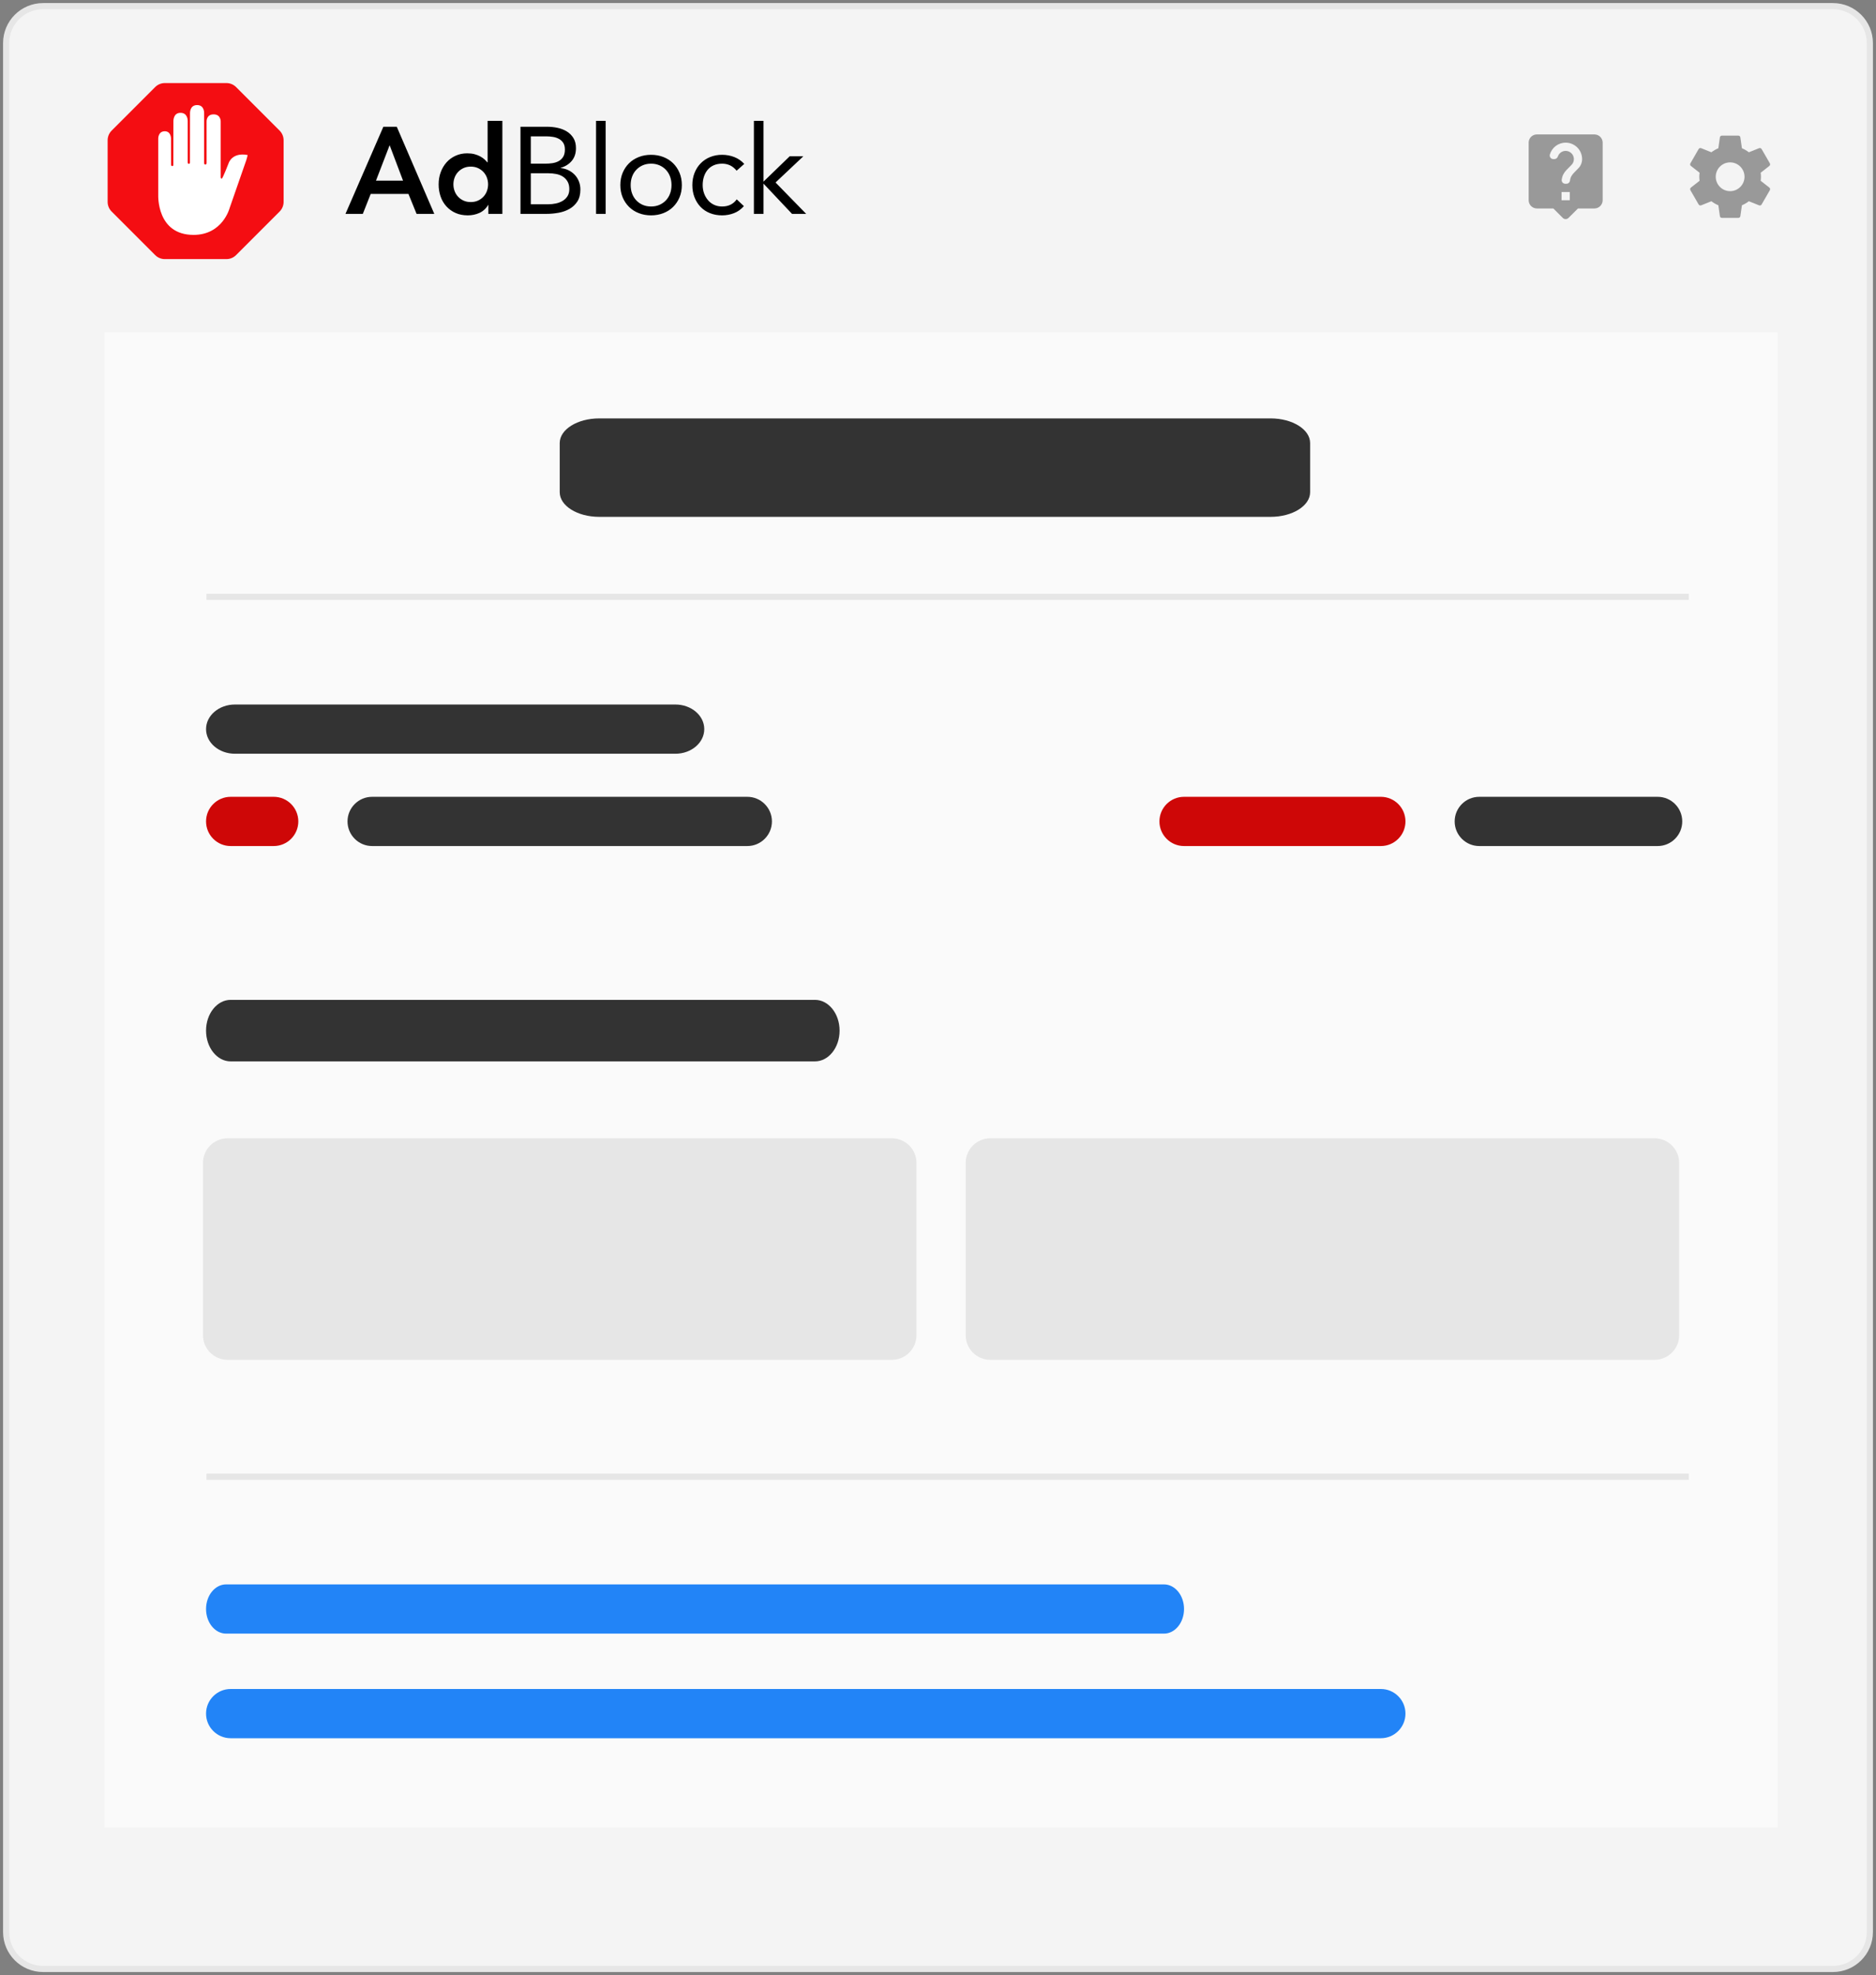
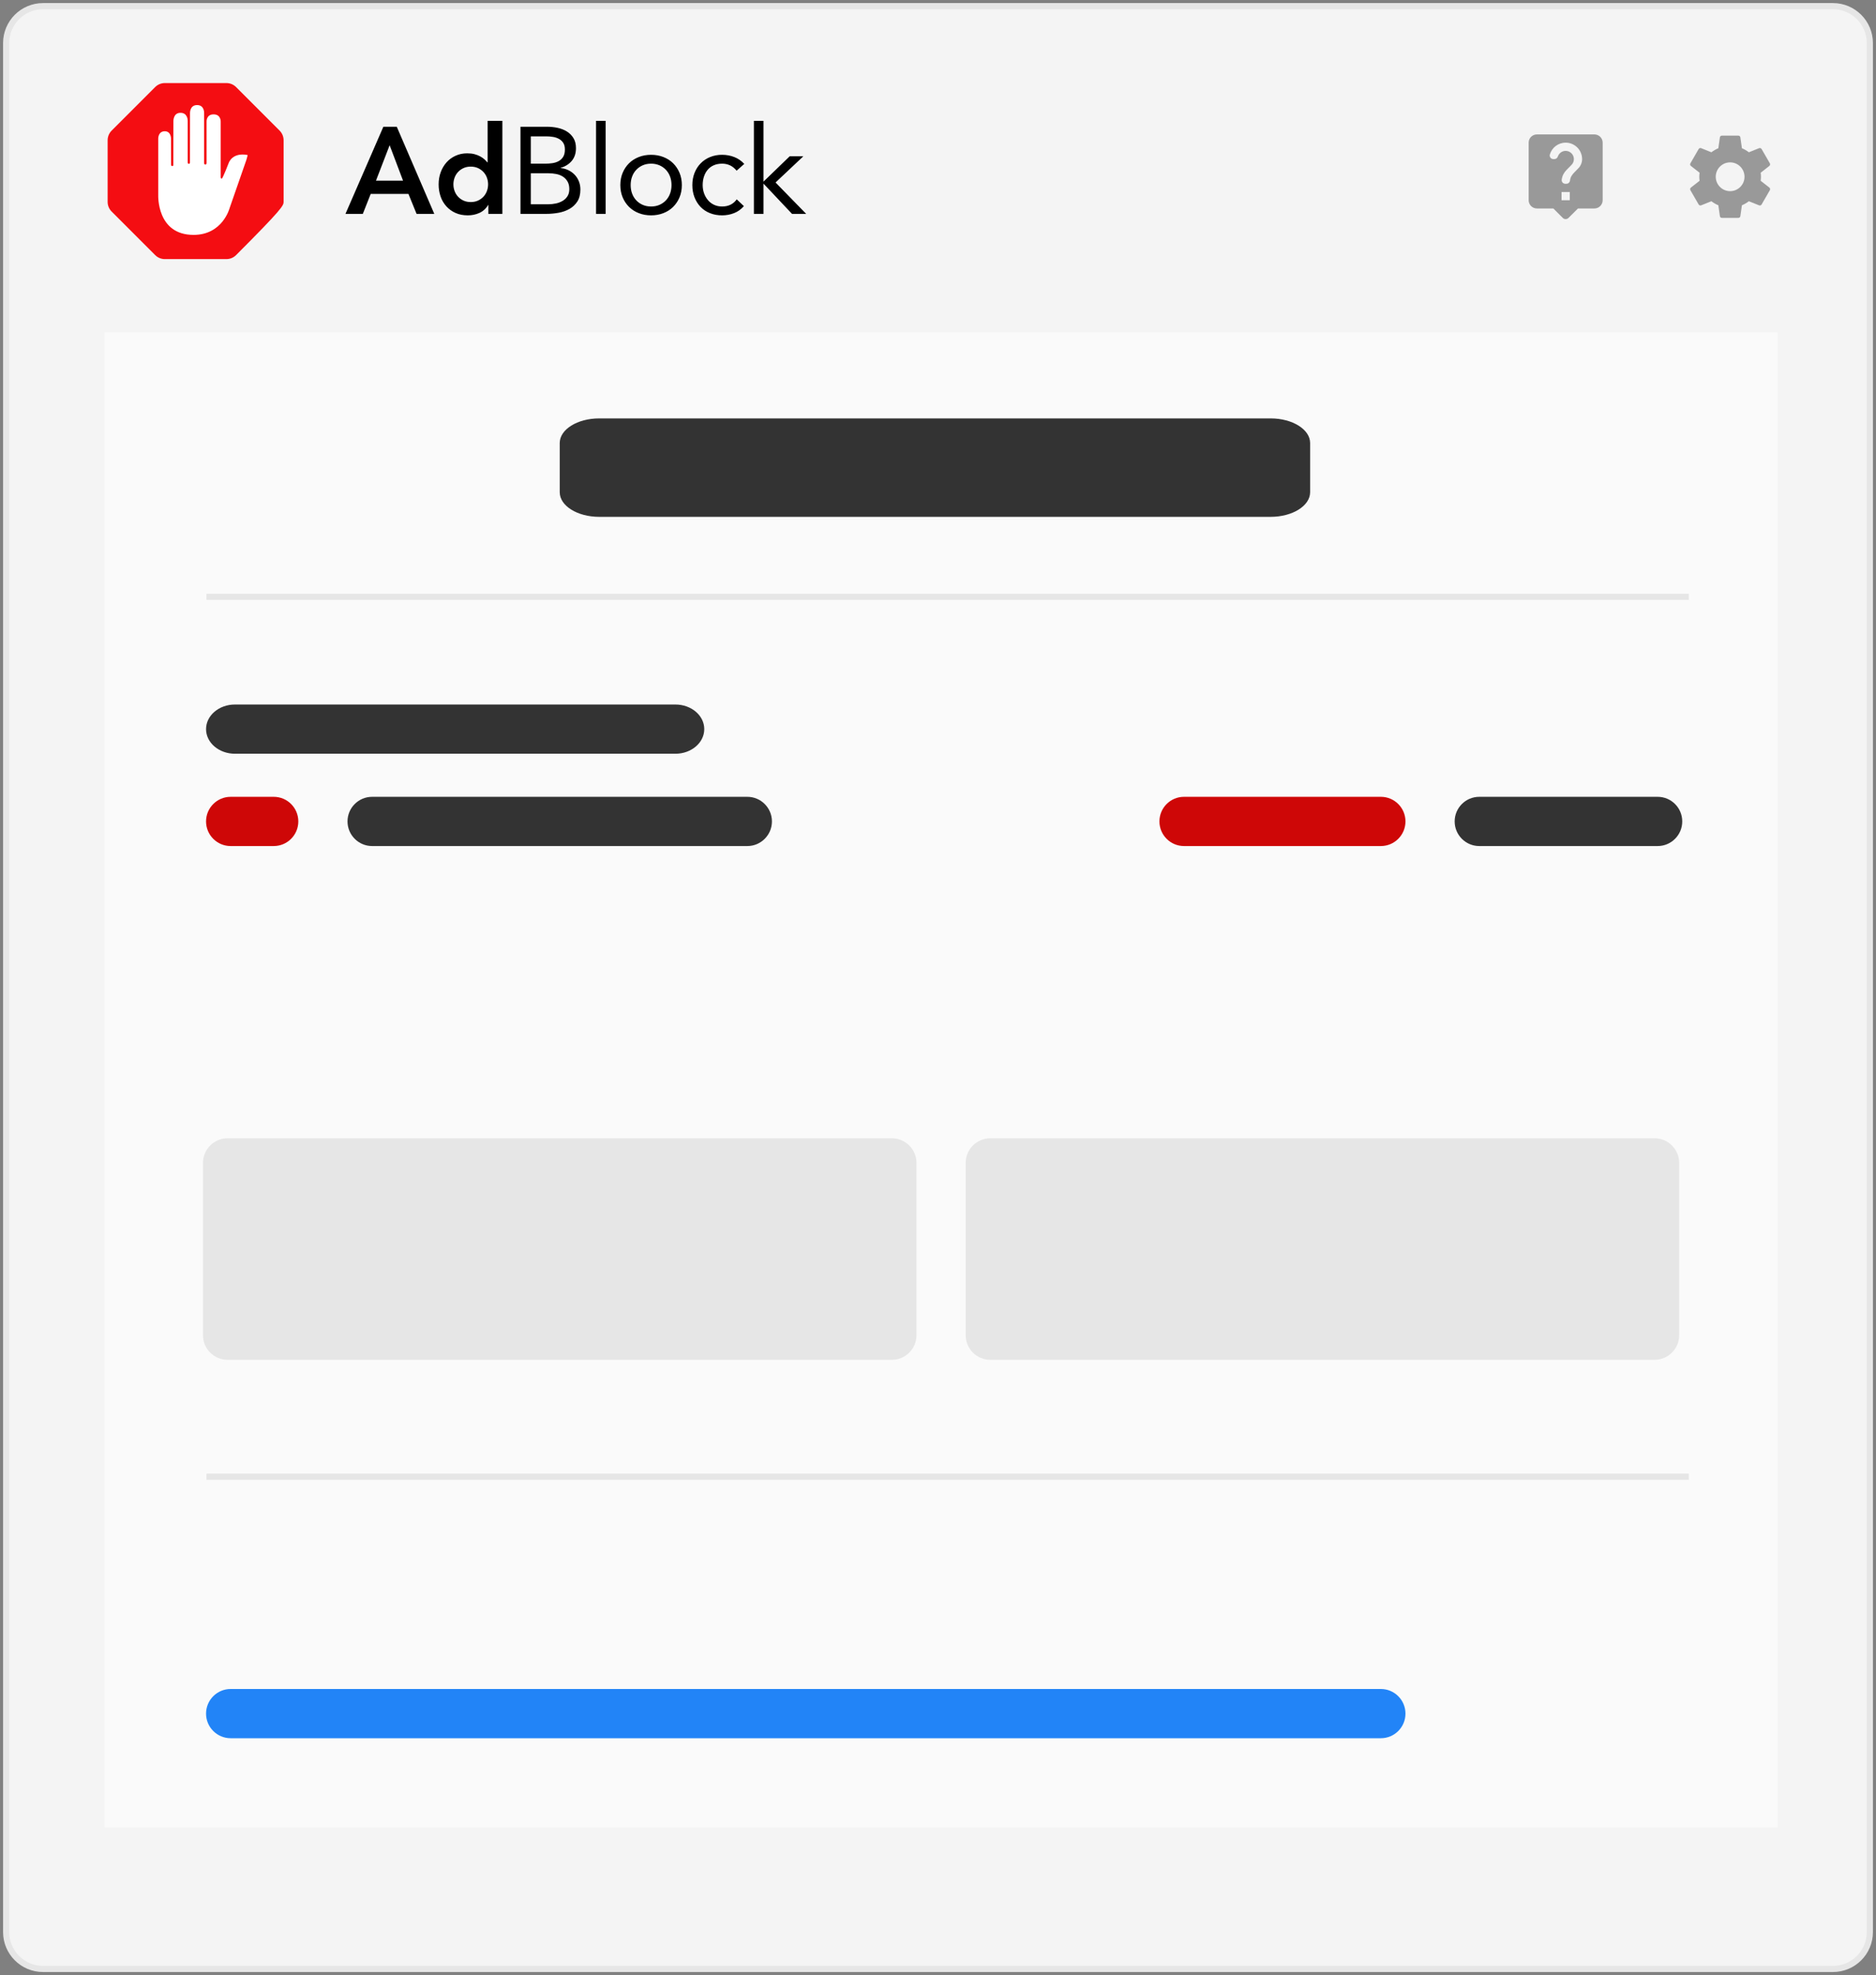
<svg xmlns="http://www.w3.org/2000/svg" width="305" height="321" viewBox="0 0 305 321" fill="none">
  <rect x="0" y="0" width="305" height="321" fill="#808080" stroke="none" />
  <path d="M298 1H7C3.686 1 1 3.686 1 7V314C1 317.314 3.686 320 7 320H298C301.314 320 304 317.314 304 314V7C304 3.686 301.314 1 298 1Z" fill="#F4F4F4" stroke="#E6E6E6" />
  <path fill-rule="evenodd" clip-rule="evenodd" d="M17 54H289V297H17V54Z" fill="#FAFAFA" />
  <path d="M34.066 97H274.066" stroke="#E6E6E6" stroke-linecap="square" />
  <path d="M34.066 240H274.066" stroke="#E6E6E6" stroke-linecap="square" />
  <path d="M62.327 20.6H64.507L70.607 34.76H67.727L66.407 31.52H60.267L58.987 34.76H56.167L62.327 20.6V20.6ZM65.527 29.36L63.347 23.6L61.127 29.36H65.527ZM79.394 33.32H79.354C79.033 33.883 78.543 34.331 77.954 34.6C77.367 34.866 76.734 35 76.054 35C75.307 35 74.644 34.87 74.064 34.61C73.499 34.361 72.991 33.996 72.574 33.54C72.155 33.077 71.835 32.532 71.634 31.94C71.417 31.303 71.308 30.633 71.314 29.96C71.314 29.253 71.427 28.593 71.654 27.98C71.866 27.391 72.189 26.848 72.604 26.38C73.01 25.926 73.5 25.57 74.074 25.31C74.647 25.05 75.274 24.92 75.954 24.92C76.407 24.92 76.807 24.966 77.154 25.06C77.5 25.153 77.807 25.273 78.074 25.42C78.34 25.566 78.567 25.723 78.754 25.89C78.94 26.056 79.094 26.22 79.214 26.38H79.274V19.64H81.674V34.76H79.394V33.32V33.32ZM73.714 29.96C73.714 30.333 73.777 30.693 73.904 31.04C74.03 31.386 74.217 31.693 74.464 31.96C74.71 32.226 75.007 32.44 75.354 32.6C75.7 32.76 76.094 32.84 76.534 32.84C76.974 32.84 77.367 32.76 77.714 32.6C78.05 32.448 78.353 32.23 78.604 31.96C78.85 31.694 79.041 31.381 79.164 31.04C79.29 30.693 79.354 30.333 79.354 29.96C79.354 29.586 79.29 29.226 79.164 28.88C79.041 28.539 78.85 28.226 78.604 27.96C78.353 27.69 78.05 27.473 77.714 27.32C77.367 27.16 76.974 27.08 76.534 27.08C76.094 27.08 75.7 27.16 75.354 27.32C75.018 27.473 74.715 27.69 74.464 27.96C74.218 28.226 74.027 28.539 73.904 28.88C73.777 29.226 73.714 29.586 73.714 29.96ZM84.62 20.6H88.94C89.527 20.6 90.1 20.66 90.66 20.78C91.22 20.9 91.72 21.096 92.16 21.37C92.6 21.643 92.957 22 93.23 22.44C93.504 22.88 93.64 23.426 93.64 24.08C93.64 24.906 93.417 25.59 92.97 26.13C92.524 26.67 91.92 27.053 91.16 27.28V27.32C92.033 27.393 92.848 27.785 93.45 28.42C93.737 28.726 93.96 29.083 94.12 29.49C94.28 29.896 94.36 30.333 94.36 30.8C94.36 31.586 94.197 32.233 93.87 32.74C93.549 33.242 93.109 33.657 92.59 33.95C92.064 34.25 91.47 34.46 90.81 34.58C90.15 34.7 89.494 34.76 88.84 34.76H84.62V20.6V20.6ZM86.3 26.6H88.62C89.02 26.6 89.41 26.573 89.79 26.52C90.17 26.466 90.514 26.356 90.82 26.19C91.127 26.023 91.374 25.79 91.56 25.49C91.747 25.19 91.84 24.793 91.84 24.3C91.84 23.86 91.754 23.503 91.58 23.23C91.409 22.959 91.171 22.735 90.89 22.58C90.585 22.414 90.253 22.302 89.91 22.25C89.543 22.19 89.172 22.16 88.8 22.16H86.3V26.6V26.6ZM86.3 33.2H89.14C89.554 33.2 89.964 33.156 90.37 33.07C90.757 32.991 91.129 32.849 91.47 32.65C91.79 32.463 92.061 32.203 92.26 31.89C92.46 31.576 92.56 31.193 92.56 30.74C92.56 30.246 92.464 29.833 92.27 29.5C92.085 29.176 91.824 28.901 91.51 28.7C91.197 28.5 90.837 28.36 90.43 28.28C90.018 28.2 89.6 28.159 89.18 28.16H86.3V33.2V33.2ZM96.907 19.64H98.467V34.76H96.907V19.64ZM100.854 30.08C100.854 29.346 100.981 28.68 101.234 28.08C101.487 27.48 101.834 26.963 102.274 26.53C102.714 26.096 103.241 25.76 103.854 25.52C104.467 25.28 105.134 25.16 105.854 25.16C106.574 25.16 107.241 25.28 107.854 25.52C108.467 25.76 108.994 26.096 109.434 26.53C109.874 26.963 110.221 27.48 110.474 28.08C110.727 28.68 110.854 29.346 110.854 30.08C110.854 30.813 110.727 31.48 110.474 32.08C110.221 32.68 109.874 33.196 109.434 33.63C108.994 34.063 108.467 34.4 107.854 34.64C107.241 34.88 106.574 35 105.854 35C105.134 35 104.467 34.88 103.854 34.64C103.264 34.415 102.726 34.071 102.274 33.63C101.828 33.188 101.474 32.661 101.234 32.08C100.981 31.48 100.854 30.813 100.854 30.08V30.08ZM102.534 30.08C102.534 30.573 102.611 31.03 102.764 31.45C102.917 31.87 103.141 32.236 103.434 32.55C103.727 32.863 104.077 33.11 104.484 33.29C104.891 33.47 105.347 33.56 105.854 33.56C106.361 33.56 106.817 33.47 107.224 33.29C107.631 33.11 107.981 32.863 108.274 32.55C108.567 32.236 108.791 31.87 108.944 31.45C109.097 31.03 109.174 30.573 109.174 30.08C109.174 29.586 109.097 29.13 108.944 28.71C108.798 28.302 108.57 27.927 108.274 27.61C107.978 27.295 107.621 27.043 107.224 26.87C106.791 26.685 106.325 26.593 105.854 26.6C105.347 26.6 104.891 26.69 104.484 26.87C104.077 27.05 103.727 27.296 103.434 27.61C103.141 27.923 102.917 28.29 102.764 28.71C102.611 29.13 102.534 29.586 102.534 30.08V30.08ZM119.761 27.74C119.428 27.34 119.068 27.05 118.681 26.87C118.279 26.687 117.842 26.595 117.401 26.6C116.881 26.6 116.421 26.69 116.021 26.87C115.621 27.05 115.291 27.3 115.031 27.62C114.771 27.94 114.574 28.31 114.441 28.73C114.308 29.15 114.241 29.6 114.241 30.08C114.241 30.56 114.318 31.01 114.471 31.43C114.624 31.85 114.838 32.22 115.111 32.54C115.384 32.86 115.714 33.11 116.101 33.29C116.488 33.47 116.921 33.56 117.401 33.56C118.428 33.56 119.221 33.173 119.781 32.4L120.941 33.5C120.488 34.02 119.954 34.4 119.341 34.64C118.728 34.88 118.081 35 117.401 35C116.681 35 116.021 34.88 115.421 34.64C114.821 34.4 114.311 34.06 113.891 33.62C113.471 33.18 113.144 32.66 112.911 32.06C112.678 31.46 112.561 30.8 112.561 30.08C112.561 29.373 112.678 28.72 112.911 28.12C113.144 27.52 113.474 27 113.901 26.56C114.335 26.115 114.856 25.765 115.431 25.53C116.057 25.277 116.726 25.151 117.401 25.16C118.094 25.16 118.751 25.28 119.371 25.52C119.994 25.762 120.552 26.145 121.001 26.64L119.761 27.74V27.74ZM122.568 19.64H124.128V29.52L128.388 25.4H130.608L126.088 29.66L131.068 34.76H128.768L124.128 29.84V34.76H122.568V19.64Z" fill="black" />
-   <path fill-rule="evenodd" clip-rule="evenodd" d="M25.23 14.148L18.148 21.231C17.943 21.437 17.779 21.681 17.668 21.949C17.557 22.218 17.5 22.506 17.5 22.797V32.814C17.5 33.401 17.733 33.964 18.148 34.379L25.23 41.462C25.646 41.877 26.208 42.11 26.796 42.11H36.813C37.4 42.11 37.963 41.877 38.379 41.462L45.461 34.379C45.876 33.964 46.109 33.401 46.109 32.814V22.797C46.109 22.209 45.876 21.647 45.461 21.231L38.379 14.148C38.173 13.943 37.929 13.78 37.661 13.668C37.392 13.557 37.104 13.5 36.813 13.5H26.796C26.209 13.5 25.646 13.733 25.23 14.148Z" fill="#F40D12" />
+   <path fill-rule="evenodd" clip-rule="evenodd" d="M25.23 14.148L18.148 21.231C17.943 21.437 17.779 21.681 17.668 21.949C17.557 22.218 17.5 22.506 17.5 22.797V32.814C17.5 33.401 17.733 33.964 18.148 34.379L25.23 41.462C25.646 41.877 26.208 42.11 26.796 42.11H36.813C37.4 42.11 37.963 41.877 38.379 41.462C45.876 33.964 46.109 33.401 46.109 32.814V22.797C46.109 22.209 45.876 21.647 45.461 21.231L38.379 14.148C38.173 13.943 37.929 13.78 37.661 13.668C37.392 13.557 37.104 13.5 36.813 13.5H26.796C26.209 13.5 25.646 13.733 25.23 14.148Z" fill="#F40D12" />
  <path fill-rule="evenodd" clip-rule="evenodd" d="M31.464 38.176C36.203 38.176 37.328 33.828 37.328 33.828L40.048 26.012C40.048 26.012 40.294 25.201 40.249 25.192C37.715 24.718 37.177 26.504 37.177 26.504C37.177 26.504 36.203 29.033 36.052 29.033C35.901 29.033 35.883 28.845 35.883 28.845V19.761C35.883 19.761 35.93 18.588 34.727 18.588C33.523 18.588 33.585 19.762 33.585 19.762L33.587 26.474C33.587 26.474 33.603 26.744 33.377 26.744C33.176 26.744 33.187 26.483 33.187 26.483V18.397C33.187 18.397 33.262 17.076 32.045 17.076C30.828 17.076 30.893 18.406 30.893 18.406L30.883 26.384C30.883 26.384 30.898 26.629 30.697 26.629C30.511 26.629 30.517 26.387 30.517 26.387V19.697C30.517 19.697 30.585 18.336 29.346 18.336C28.128 18.336 28.193 19.723 28.193 19.723L28.182 26.785C28.182 26.785 28.205 26.99 28.013 26.99C27.81 26.99 27.815 26.785 27.815 26.785L27.806 22.514C27.806 22.514 27.817 21.334 26.794 21.334C25.706 21.334 25.726 22.514 25.726 22.514V31.732C25.733 31.73 25.451 38.175 31.464 38.175V38.176Z" fill="white" />
  <path d="M206.579 68H97.421C93.875 68 91 69.791 91 72V80C91 82.209 93.875 84 97.421 84H206.579C210.125 84 213 82.209 213 80V72C213 69.791 210.125 68 206.579 68Z" fill="#333333" />
-   <path d="M132.5 162.5H37.5C35.291 162.5 33.5 164.739 33.5 167.5C33.5 170.261 35.291 172.5 37.5 172.5H132.5C134.709 172.5 136.5 170.261 136.5 167.5C136.5 164.739 134.709 162.5 132.5 162.5Z" fill="#333333" />
-   <path d="M189.238 257.5H36.761C34.96 257.5 33.5 259.291 33.5 261.5C33.5 263.709 34.96 265.5 36.761 265.5H189.238C191.04 265.5 192.5 263.709 192.5 261.5C192.5 259.291 191.04 257.5 189.238 257.5Z" fill="#2284F7" />
  <path d="M224.5 274.5H37.5C35.291 274.5 33.5 276.291 33.5 278.5C33.5 280.709 35.291 282.5 37.5 282.5H224.5C226.709 282.5 228.5 280.709 228.5 278.5C228.5 276.291 226.709 274.5 224.5 274.5Z" fill="#2284F7" />
  <path d="M44.5 129.5H37.5C35.291 129.5 33.5 131.291 33.5 133.5C33.5 135.709 35.291 137.5 37.5 137.5H44.5C46.709 137.5 48.5 135.709 48.5 133.5C48.5 131.291 46.709 129.5 44.5 129.5Z" fill="#CE0707" />
  <path d="M224.5 129.5H192.5C190.291 129.5 188.5 131.291 188.5 133.5C188.5 135.709 190.291 137.5 192.5 137.5H224.5C226.709 137.5 228.5 135.709 228.5 133.5C228.5 131.291 226.709 129.5 224.5 129.5Z" fill="#CE0707" />
  <path d="M121.5 129.5H60.5C58.291 129.5 56.5 131.291 56.5 133.5C56.5 135.709 58.291 137.5 60.5 137.5H121.5C123.709 137.5 125.5 135.709 125.5 133.5C125.5 131.291 123.709 129.5 121.5 129.5Z" fill="#333333" />
  <path d="M109.804 114.5H38.196C35.602 114.5 33.5 116.291 33.5 118.5C33.5 120.709 35.602 122.5 38.196 122.5H109.804C112.398 122.5 114.5 120.709 114.5 118.5C114.5 116.291 112.398 114.5 109.804 114.5Z" fill="#333333" />
  <path d="M269.5 129.5H240.5C238.291 129.5 236.5 131.291 236.5 133.5C236.5 135.709 238.291 137.5 240.5 137.5H269.5C271.709 137.5 273.5 135.709 273.5 133.5C273.5 131.291 271.709 129.5 269.5 129.5Z" fill="#333333" />
  <path d="M33 189C33 186.791 34.791 185 37 185H145C147.209 185 149 186.791 149 189V217C149 219.209 147.209 221 145 221H37C34.791 221 33 219.209 33 217V189Z" fill="#E6E6E6" />
  <path d="M157 189C157 186.791 158.791 185 161 185H269C271.209 185 273 186.791 273 189V217C273 219.209 271.209 221 269 221H161C158.791 221 157 219.209 157 217V189Z" fill="#E6E6E6" />
  <path fill-rule="evenodd" clip-rule="evenodd" d="M286.297 28.727C286.297 28.954 286.277 29.168 286.251 29.382L287.661 30.485C287.788 30.585 287.821 30.766 287.741 30.913L286.404 33.226C286.324 33.373 286.15 33.433 285.997 33.373L284.332 32.705C283.985 32.965 283.61 33.193 283.203 33.36L282.948 35.131C282.928 35.291 282.788 35.412 282.621 35.412H279.947C279.78 35.412 279.64 35.291 279.62 35.131L279.366 33.36C278.958 33.193 278.584 32.972 278.236 32.705L276.571 33.373C276.424 33.426 276.244 33.373 276.164 33.226L274.827 30.913C274.747 30.766 274.78 30.585 274.907 30.485L276.317 29.382C276.291 29.168 276.271 28.948 276.271 28.727C276.271 28.507 276.291 28.286 276.317 28.072L274.907 26.969C274.78 26.869 274.74 26.688 274.827 26.541L276.164 24.229C276.244 24.081 276.418 24.021 276.571 24.081L278.236 24.75C278.584 24.489 278.958 24.262 279.366 24.095L279.62 22.323C279.64 22.163 279.78 22.043 279.947 22.043H282.621C282.788 22.043 282.928 22.163 282.948 22.323L283.203 24.095C283.61 24.262 283.985 24.483 284.332 24.75L285.997 24.081C286.144 24.028 286.324 24.081 286.404 24.229L287.741 26.541C287.821 26.688 287.788 26.869 287.661 26.969L286.251 28.072C286.277 28.286 286.297 28.5 286.297 28.727ZM278.944 28.727C278.944 30.017 279.994 31.067 281.284 31.067C282.574 31.067 283.624 30.017 283.624 28.727C283.624 27.437 282.574 26.388 281.284 26.388C279.994 26.388 278.944 27.437 278.944 28.727Z" fill="#999999" />
  <path fill-rule="evenodd" clip-rule="evenodd" d="M259.224 21.848H249.866C249.124 21.848 248.529 22.45 248.529 23.185V32.543C248.529 33.279 249.13 33.88 249.866 33.88H252.539L254.07 35.411C254.331 35.672 254.752 35.672 255.013 35.411L256.55 33.88H259.224C259.959 33.88 260.561 33.279 260.561 32.543V23.185C260.561 22.45 259.959 21.848 259.224 21.848ZM255.213 31.206V32.543H253.876V31.206H255.213ZM255.995 27.978L256.597 27.363C256.978 26.982 257.219 26.447 257.219 25.859C257.219 24.382 256.022 23.185 254.545 23.185C253.328 23.185 252.305 23.994 251.978 25.104C251.871 25.478 252.138 25.852 252.526 25.852H252.727C252.987 25.852 253.195 25.672 253.281 25.424C253.462 24.903 253.963 24.522 254.545 24.522C255.28 24.522 255.882 25.123 255.882 25.859C255.882 26.227 255.735 26.561 255.494 26.801L254.665 27.644C254.257 28.058 253.977 28.599 253.903 29.208C253.856 29.555 254.124 29.863 254.471 29.863H254.678C254.973 29.863 255.207 29.642 255.247 29.355C255.334 28.713 255.608 28.372 255.995 27.978Z" fill="#999999" />
</svg>